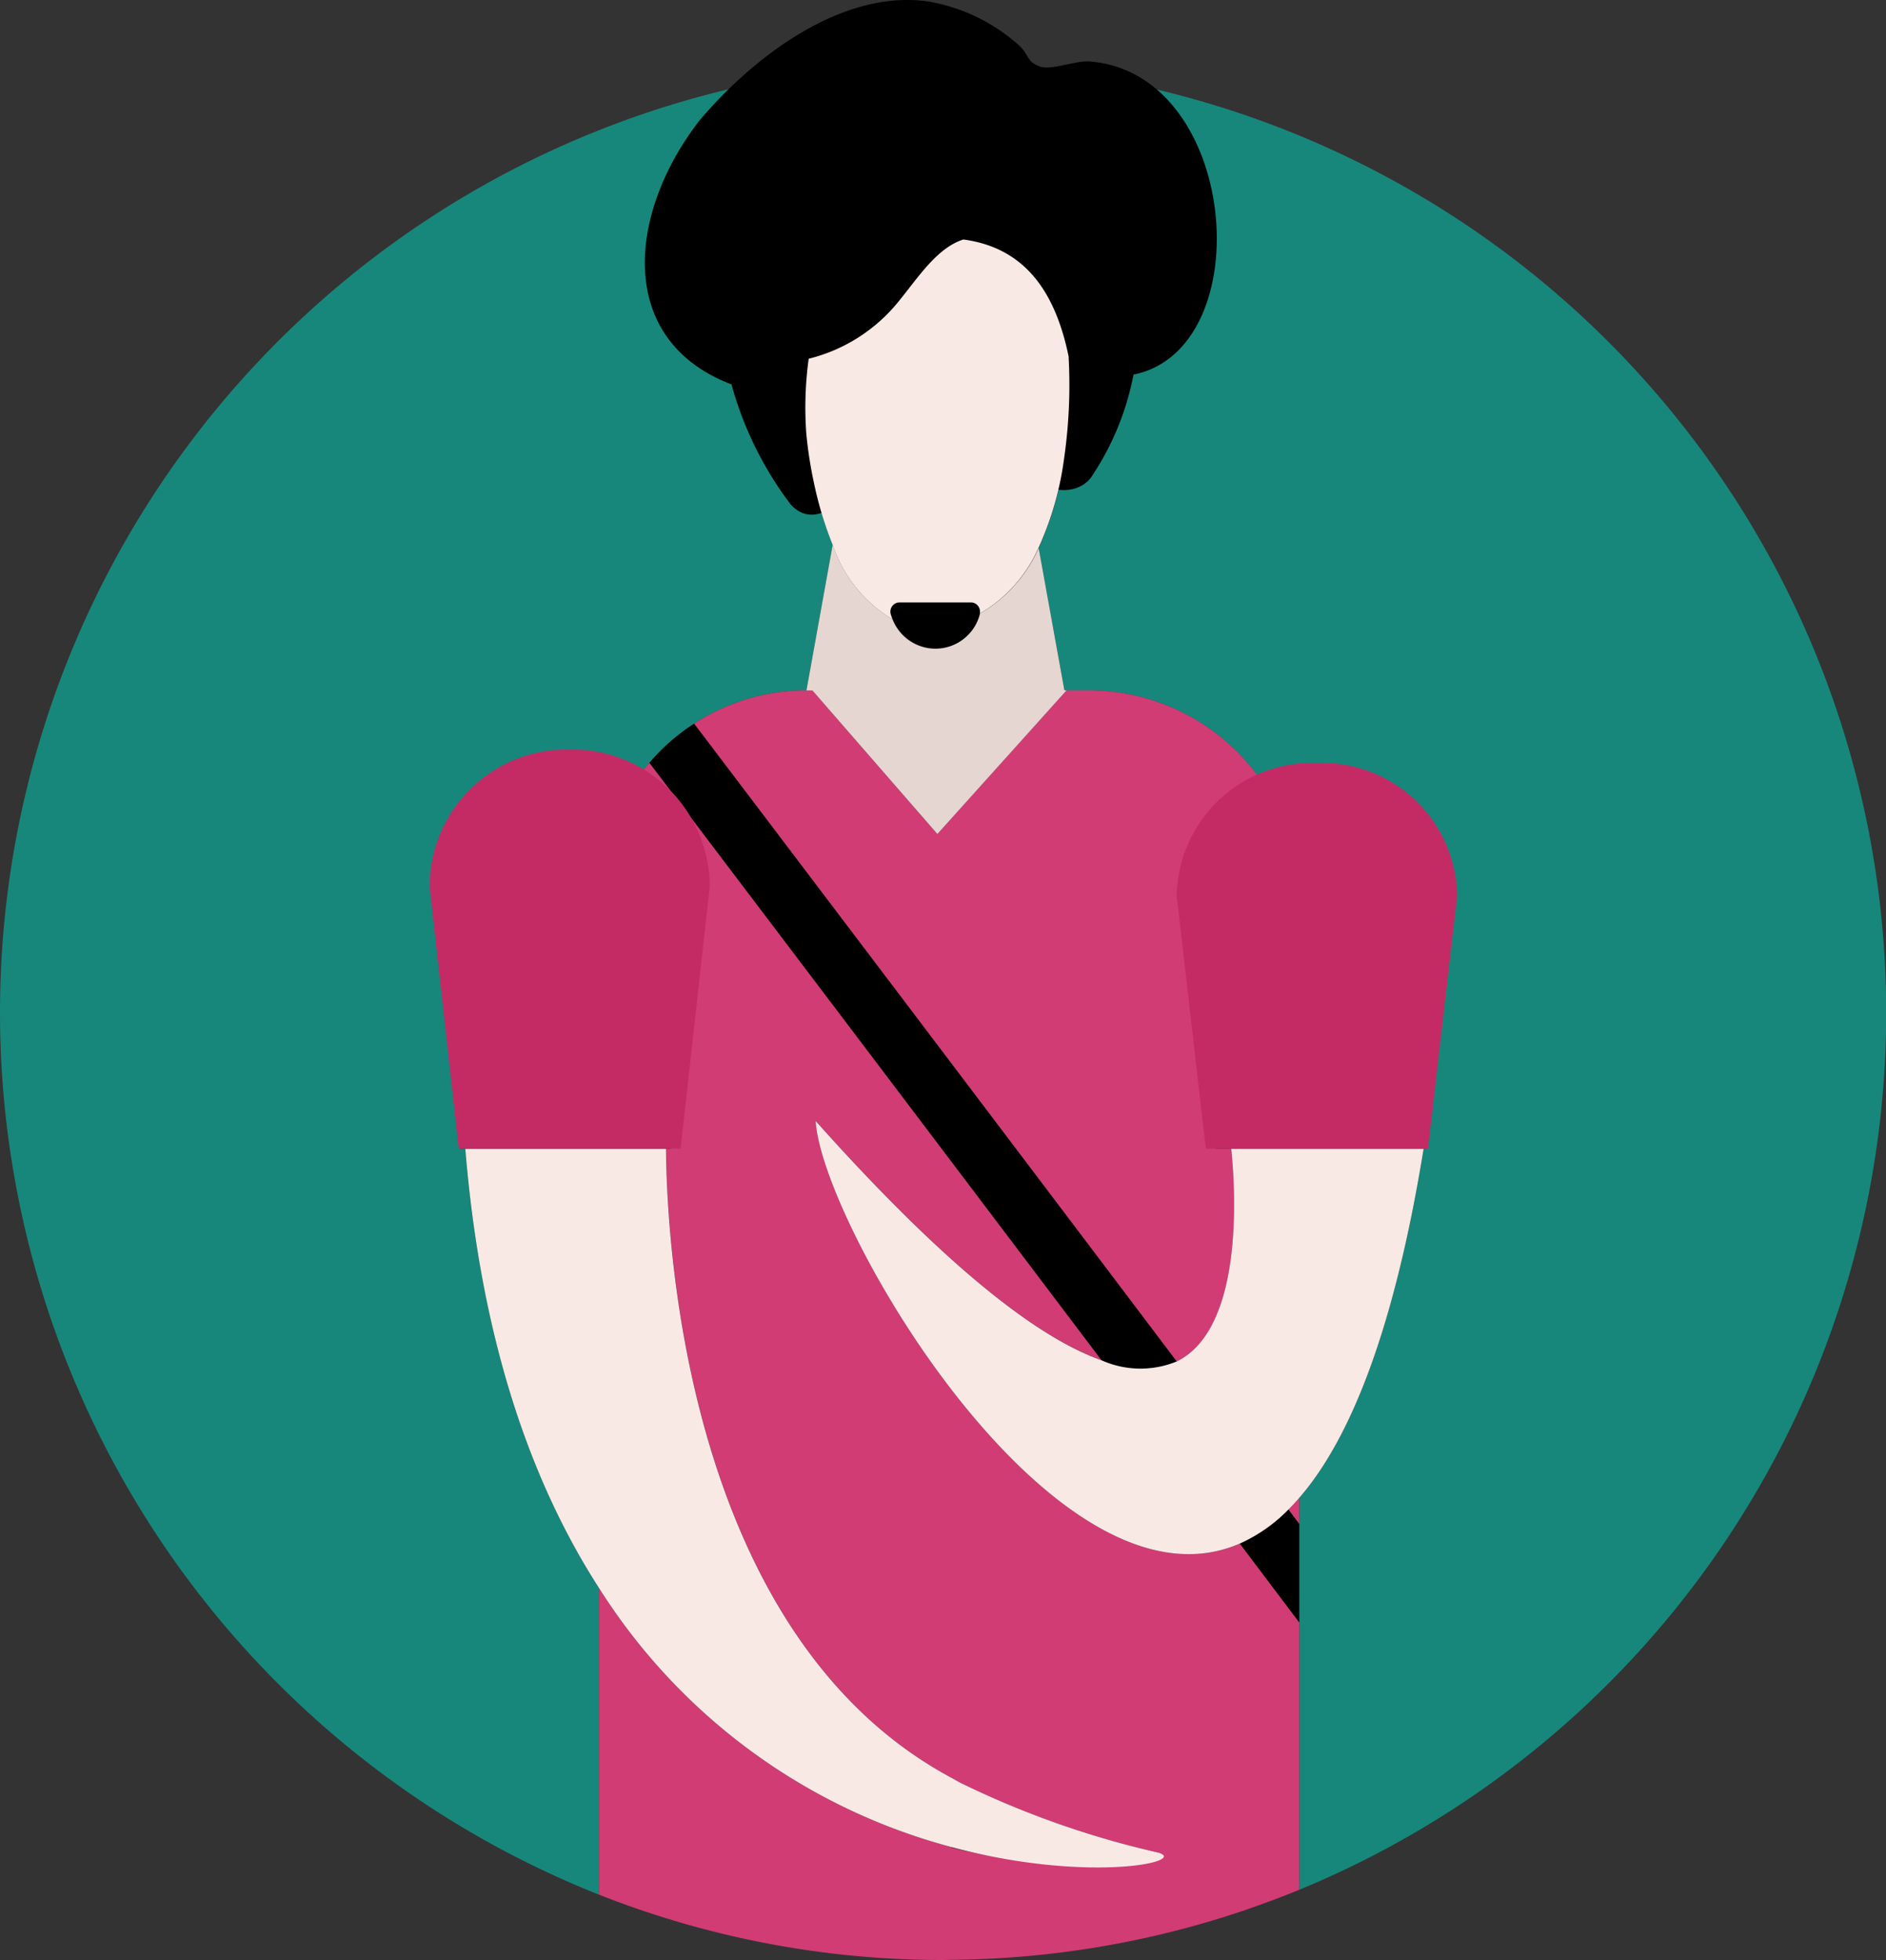
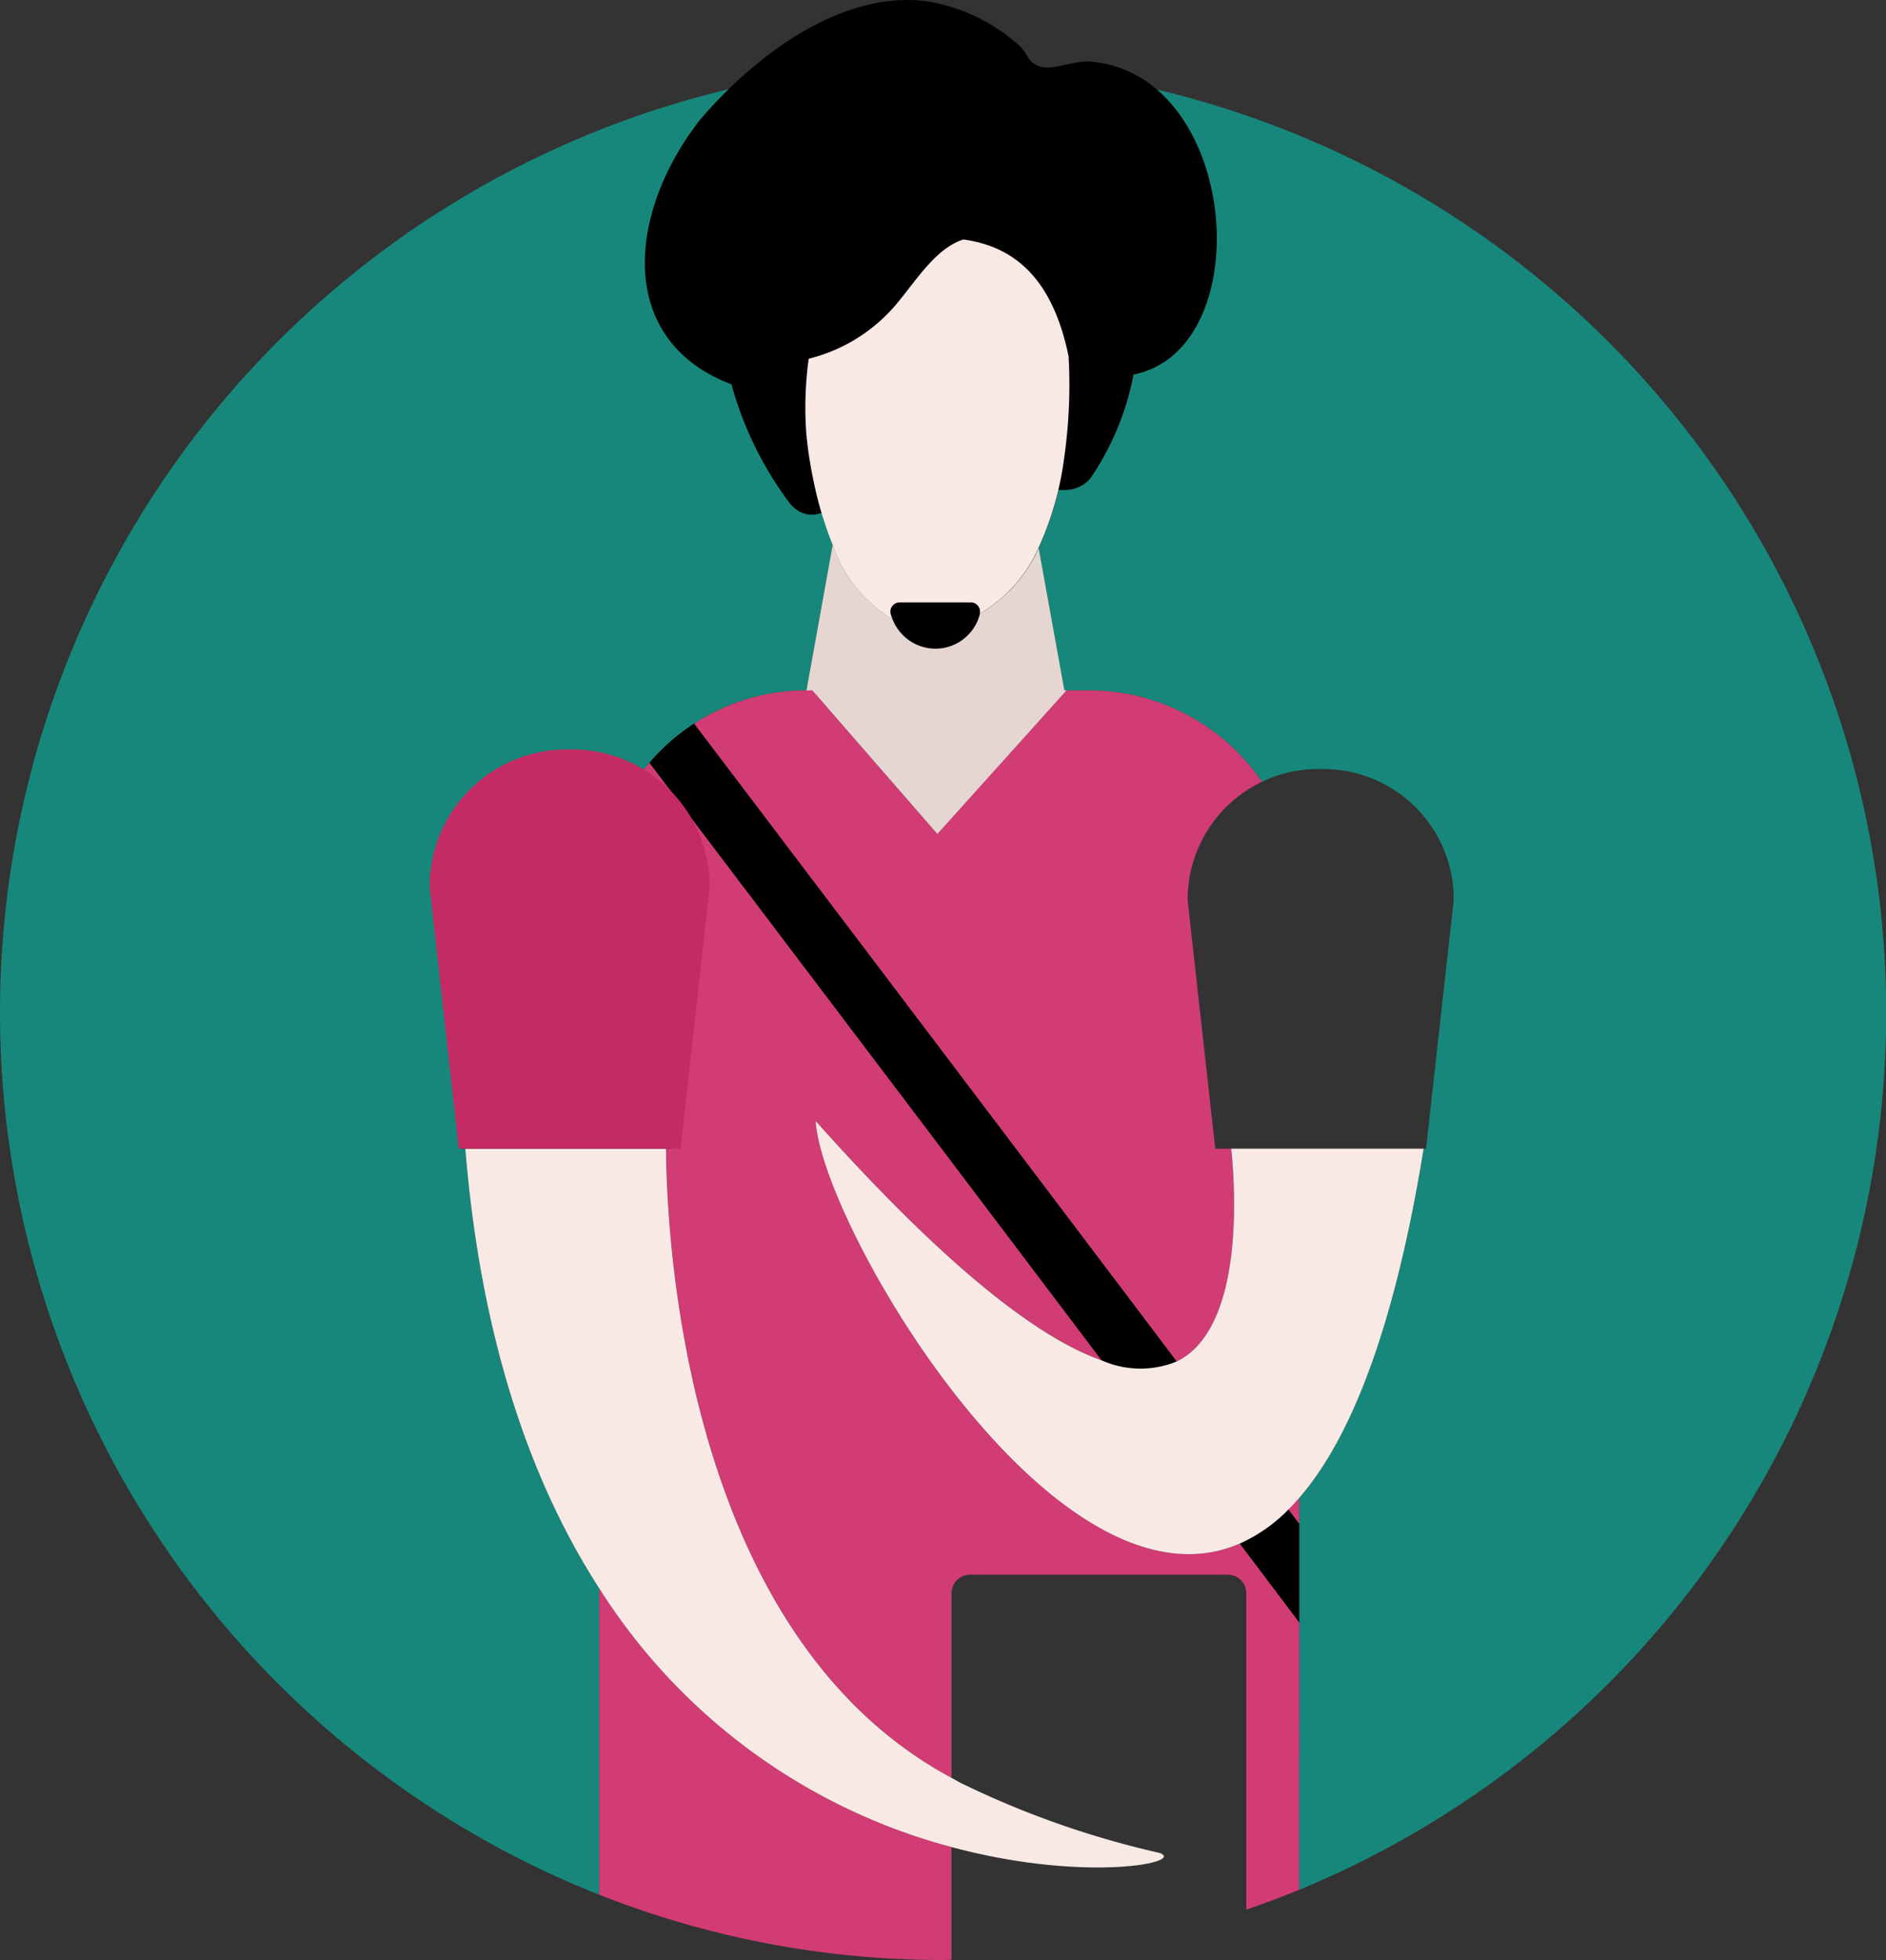
<svg xmlns="http://www.w3.org/2000/svg" viewBox="0 0 79.273 82.381">
  <rect x="0" y="0" width="79.273" height="82.381" fill="#333333" stroke="none" />
  <defs>
    <style>
      .cls-1 {
        fill: #17877b;
      }

      .cls-2 {
        fill: #d13c74;
      }

      .cls-3 {
        fill: #e6d6d1;
      }

      .cls-4 {
        fill: #f9e9e5;
      }

      .cls-5 {
        fill: #c42b65;
      }
    </style>
  </defs>
  <g id="Artboard_52" data-name="Artboard 52" transform="translate(0)">
    <path id="Path_24617" data-name="Path 24617" class="cls-1" d="M29.252,54.633h-.226L27.864,44.17a5.48,5.48,0,0,1,5.465-5.494h.253a5.413,5.413,0,0,1,2.69.715,8.522,8.522,0,0,1,2.594-2.622,8.635,8.635,0,0,1,4.723-1.4l1.107-6.12a15.421,15.421,0,0,1-.806-2.7c-.052-.062-.109-.12-.158-.183a14.2,14.2,0,0,1-2.044-4.555l.359.791c-.018-.357-.012-.715-.017-1.073a4.587,4.587,0,0,1-3.66-2.407,5.43,5.43,0,0,1,.36-4.848A15.575,15.575,0,0,1,40.077,12.4a11.992,11.992,0,0,1,3.068-2.866,39.895,39.895,0,0,0-8.266,76.455V73.108C32.043,68.714,29.913,62.733,29.252,54.633Z" transform="translate(-9.694 -6.351)" />
    <path id="Path_24618" data-name="Path 24618" class="cls-1" d="M54.846,9.066a1.794,1.794,0,0,1,.294.53,2.607,2.607,0,0,0,.331.851,1.132,1.132,0,0,0,1.088.306,7.4,7.4,0,0,0,1.116-.4,3.242,3.242,0,0,1,1.708-.007,4.219,4.219,0,0,1,2.9,2.213,4.892,4.892,0,0,1,.5,2.108,7.816,7.816,0,0,1-.806,4.819A2.605,2.605,0,0,1,60,20.766a1.961,1.961,0,0,1-.4-.033,5.8,5.8,0,0,1-.266,1.925A13.259,13.259,0,0,1,57.9,25.569a13.209,13.209,0,0,1-1.082,3.781l1.079,5.968.087.016h.949A8.814,8.814,0,0,1,66.2,39.177a5.41,5.41,0,0,1,2.34-.535H68.8a5.48,5.48,0,0,1,5.465,5.494L73.1,54.6H73c-1.234,7.608-3.081,12.2-5.227,14.675V85.747A39.881,39.881,0,0,0,54.846,9.066Z" transform="translate(-13.16 -6.318)" />
    <g id="Group_46159" data-name="Group 46159" transform="translate(27.105)">
      <path id="Path_24619" data-name="Path 24619" d="M42.427,12.259a15.574,15.574,0,0,0-1.347,1.873,5.43,5.43,0,0,0-.36,4.848,4.587,4.587,0,0,0,3.66,2.407c.005.358,0,.715.017,1.073l-.359-.791a14.2,14.2,0,0,0,2.044,4.555c.049.063.106.122.158.183a17.682,17.682,0,0,1-.3-1.969,15.135,15.135,0,0,1,.1-3.149,7.016,7.016,0,0,0,3.808-2.447c.794-.969,1.58-2.209,2.69-2.565,2.354.316,3.816,1.893,4.433,4.955a21.542,21.542,0,0,1-.188,4.231,13.26,13.26,0,0,0,1.431-2.911,5.794,5.794,0,0,0,.266-1.925,1.961,1.961,0,0,0,.4.033,2.605,2.605,0,0,0,1.981-1.276,7.816,7.816,0,0,0,.806-4.819,4.893,4.893,0,0,0-.5-2.108,4.219,4.219,0,0,0-2.9-2.213,3.242,3.242,0,0,0-1.708.007,7.4,7.4,0,0,1-1.116.4,1.132,1.132,0,0,1-1.088-.306,2.607,2.607,0,0,1-.331-.851,1.794,1.794,0,0,0-.294-.53,4.95,4.95,0,0,0-2.265-1.176,3.54,3.54,0,0,0-1.69-.149,9.569,9.569,0,0,0-3.235,1.134l-.135.071c-.313.168-.613.359-.91.553a11.992,11.992,0,0,0-3.068,2.866Z" transform="translate(-39.15 -6.212)" />
      <path id="Path_24620" data-name="Path 24620" d="M41.351,11.168c-3.256,4.189-3.594,10.073,2.564,11.455L42.9,21.281l.017,1.073,2.581-.7-.359-.791c-.651-1.434-3.012-.418-2.531,1.073a14.879,14.879,0,0,0,2.559,5.352c.989,1.146,2.538-.114,2.315-1.354a16.421,16.421,0,0,1-.154-4.748l-1.017,1.342c2.573-.84,3.208-2.454,5.222-3.822,4.144-2.814,4.021,4.4,3.768,6.653-.161,1.433,1.931,1.808,2.581.7a11.608,11.608,0,0,0,1.886-5.539l-1.385,1.392c6.646.541,6.1-12.712-.64-13.223-.584-.044-1.611.376-2.063.219-.66-.23-.4-.515-1.066-1.039A7.588,7.588,0,0,0,50.9,6.158c-3.657-.484-7.367,2.424-9.55,5.01-1.147,1.359.8,3.337,1.958,1.969a11.554,11.554,0,0,1,4.724-3.651c3.215-1.168,3.291.52,5.385,1.842a5.064,5.064,0,0,0,1.927.6c.5.124,1.014-.487,1.484-.446,4.076.358,4.242,7.861,1.551,7.642A1.409,1.409,0,0,0,57,20.52a8.8,8.8,0,0,1-1.508,4.134l2.581.7c.365-3.249.444-7.011-2.393-9.269-4.641-3.7-6.109,2.448-10.1,3.753a1.453,1.453,0,0,0-1.017,1.342,19.282,19.282,0,0,0,.253,5.488l2.315-1.354a11.953,11.953,0,0,1-1.846-4.124l-2.531,1.073.359.791c.586,1.29,2.6.606,2.581-.7l-.017-1.073a1.414,1.414,0,0,0-1.017-1.342q-4.56-3.744-1.342-6.8C44.395,11.741,42.448,9.757,41.351,11.168Z" transform="translate(-39.053 -6.105)" />
    </g>
    <path id="Path_24621" data-name="Path 24621" class="cls-2" d="M55.016,39.511l-3.5,3.892-3.388-3.892L46.268,37.37h-.253a8.635,8.635,0,0,0-4.723,1.4C43,41.019,52.4,53.427,61.578,65.578c2.873-1.4,2.457-7.359,2.292-8.943H63.2L62.037,46.172a5.491,5.491,0,0,1,3.126-4.96,8.814,8.814,0,0,0-7.274-3.843h-.949l-.07.078Z" transform="translate(-12.119 -8.353)" />
    <path id="Path_24622" data-name="Path 24622" class="cls-2" d="M68.805,75.036v-1.1q-.226.26-.456.49Z" transform="translate(-14.196 -10.983)" />
    <path id="Path_24623" data-name="Path 24623" d="M61.421,65.687C52.247,53.536,42.841,41.128,41.136,38.879a8.772,8.772,0,0,0-1.879,1.648c1.832,2.416,10.368,13.676,19,25.107A4.009,4.009,0,0,0,61.421,65.687Z" transform="translate(-11.963 -8.462)" />
    <path id="Path_24624" data-name="Path 24624" d="M66.135,75.9l2.5,3.319V75.074l-.456-.606A6.677,6.677,0,0,1,66.135,75.9Z" transform="translate(-14.026 -11.021)" />
    <path id="Path_24625" data-name="Path 24625" d="M52.122,35.332A1.938,1.938,0,0,0,54,33.873c0-.006,0-.011,0-.017a.391.391,0,0,0-.077-.325.386.386,0,0,0-.3-.145H50.625a.389.389,0,0,0-.307.151.393.393,0,0,0-.07.336,2,2,0,0,0,1.875,1.459Z" transform="translate(-12.806 -8.067)" />
    <path id="Path_24626" data-name="Path 24626" class="cls-3" d="M53.7,33.669c0,.006,0,.011,0,.017a1.93,1.93,0,0,1-3.671.227,5.821,5.821,0,0,1-2.517-3.136L46.408,36.9h.253l1.863,2.141,3.388,3.892,3.5-3.892,1.854-2.063.07-.078-.087-.016-1.079-5.968A5.975,5.975,0,0,1,53.7,33.669Z" transform="translate(-12.512 -7.879)" />
    <path id="Path_24627" data-name="Path 24627" class="cls-2" d="M36.973,78.035v12.88a39.329,39.329,0,0,0,14.451,2.744c.12,0,.238-.008.358-.009V88.911A25.177,25.177,0,0,1,36.973,78.035Z" transform="translate(-11.788 -11.278)" />
    <path id="Path_24628" data-name="Path 24628" class="cls-2" d="M64.012,73.467C56.258,76.83,46.461,60.116,46.187,55.7c5.563,6.226,9.388,9.128,12.011,10.058-8.634-11.431-17.169-22.691-19-25.107a8.817,8.817,0,0,0-.715.974,5.494,5.494,0,0,1,2.776,4.779L40.1,56.871h-.2c.038,4.151.914,20.492,12,26.441v-7.76a.776.776,0,0,1,.774-.778h10.84a.776.776,0,0,1,.774.778v13.3q1.128-.385,2.226-.833V76.786Z" transform="translate(-11.904 -8.589)" />
-     <path id="Path_24629" data-name="Path 24629" class="cls-2" d="M64.975,77.066l-11.025-1a5.573,5.573,0,0,0-2.321,2.13l1.376,7.76c.133.071.259.15.394.218a38.165,38.165,0,0,0,8.328,2.933c1.21.4-3.707,1.145-9.353-.374l.63,4.872A39.362,39.362,0,0,0,65.394,91.5l.99-12.513c0-.43-.982-1.917-1.409-1.917Z" transform="translate(-13.012 -11.233)" />
    <path id="Path_24630" data-name="Path 24630" class="cls-4" d="M30.878,58.128c.661,8.1,2.791,14.081,5.627,18.475A25.177,25.177,0,0,0,51.313,87.479c5.646,1.52,9.932.637,8.722.241a38.166,38.166,0,0,1-8.328-2.933c-.136-.068-.261-.147-.394-.218-11.088-5.95-11.963-22.29-12-26.441H30.878Z" transform="translate(-11.32 -9.846)" />
    <path id="Path_24631" data-name="Path 24631" class="cls-5" d="M35.128,40.935a5.765,5.765,0,0,0-5.753,5.778l1.223,11h9.326l1.223-11a5.774,5.774,0,0,0-5.753-5.778Z" transform="translate(-11.316 -9.435)" />
    <path id="Path_24632" data-name="Path 24632" class="cls-4" d="M64.295,58.037c.165,1.584.581,7.539-2.292,8.943a4.009,4.009,0,0,1-3.164-.052C56.215,66,52.391,63.1,46.827,56.87,47.1,61.282,56.9,78,64.652,74.633A6.677,6.677,0,0,0,66.7,73.2q.23-.229.456-.49c2.146-2.472,3.993-7.067,5.227-14.675H64.295Z" transform="translate(-12.544 -9.755)" />
-     <path id="Path_24633" data-name="Path 24633" class="cls-5" d="M63.762,46.518,64.986,57.15h9.341l1.224-10.633a5.675,5.675,0,0,0-5.762-5.583h-.266a5.691,5.691,0,0,0-5.762,5.583Z" transform="translate(-14.303 -8.868)" />
    <path id="Path_24634" data-name="Path 24634" class="cls-4" d="M57.433,21.906c-.617-3.062-2.08-4.639-4.433-4.955-1.11.355-1.9,1.6-2.69,2.565A7.016,7.016,0,0,1,46.5,21.963a15.136,15.136,0,0,0-.1,3.149,17.682,17.682,0,0,0,.3,1.969,15.421,15.421,0,0,0,.806,2.7,5.821,5.821,0,0,0,2.517,3.136,1.923,1.923,0,0,1-.079-.227.393.393,0,0,1,.07-.336.389.389,0,0,1,.307-.151h2.995a.386.386,0,0,1,.3.145.391.391,0,0,1,.077.325,5.975,5.975,0,0,0,2.463-2.757,13.209,13.209,0,0,0,1.082-3.781,21.541,21.541,0,0,0,.188-4.231Z" transform="translate(-12.509 -6.885)" />
  </g>
</svg>